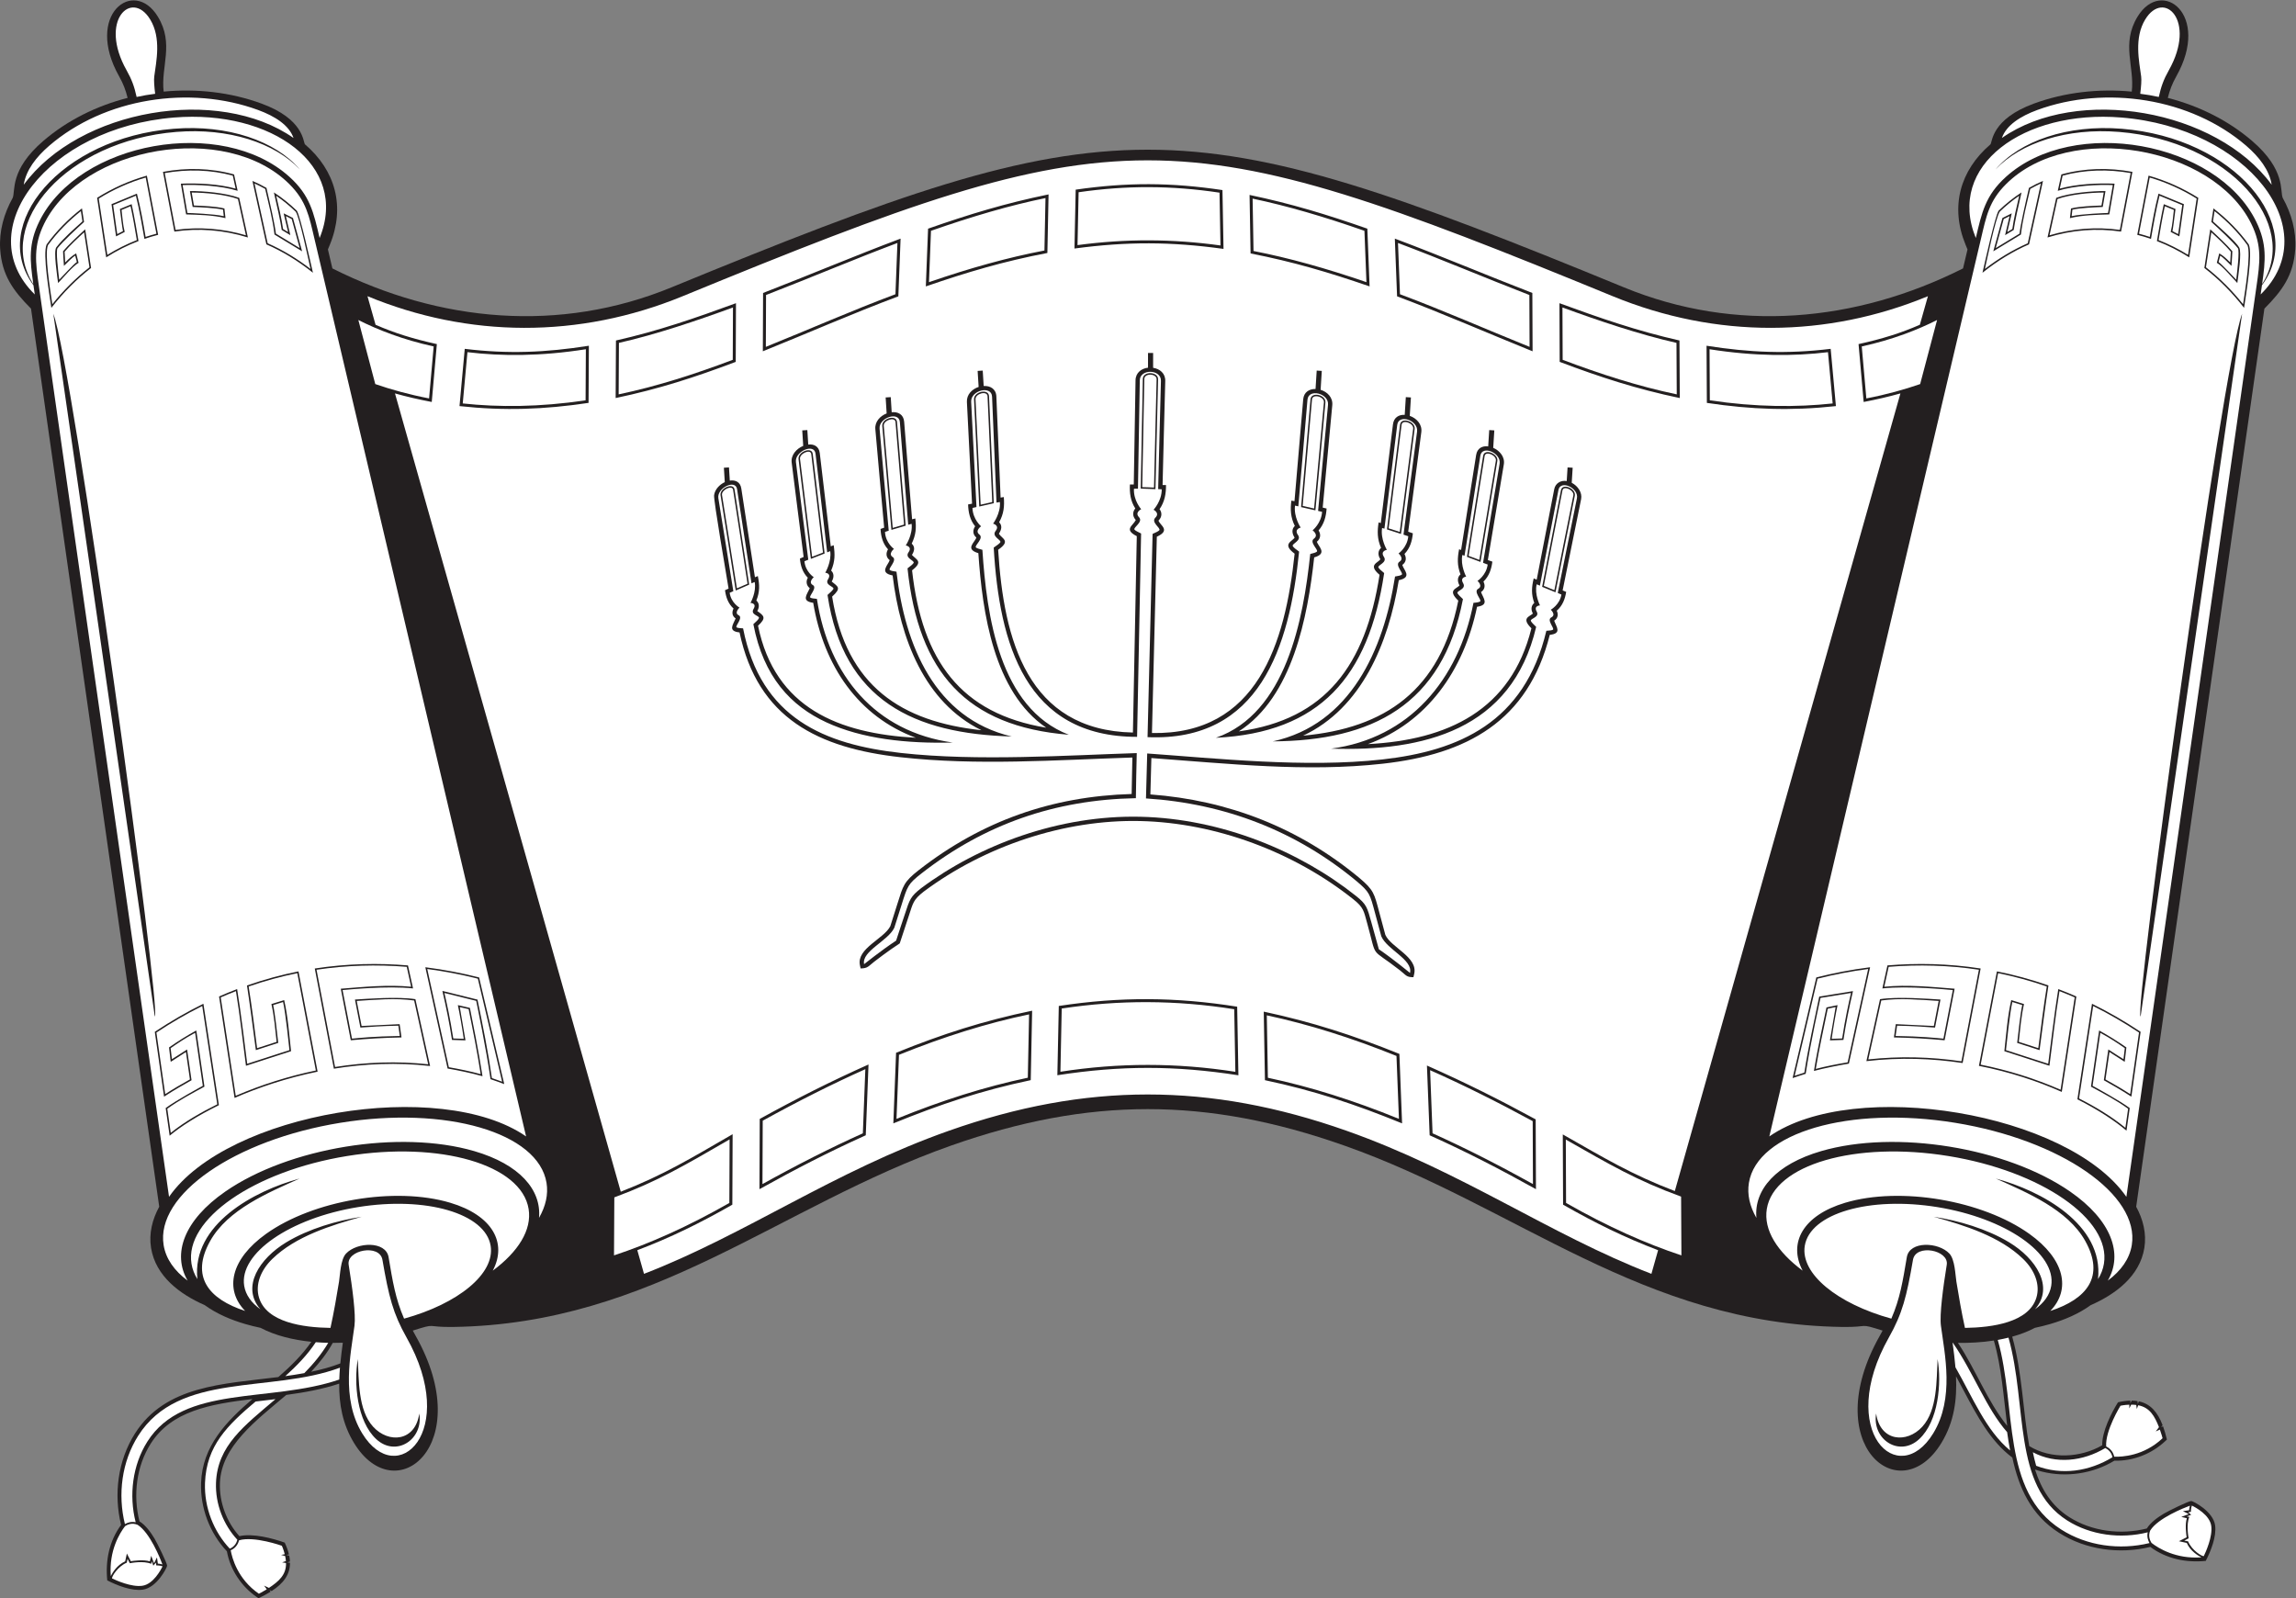
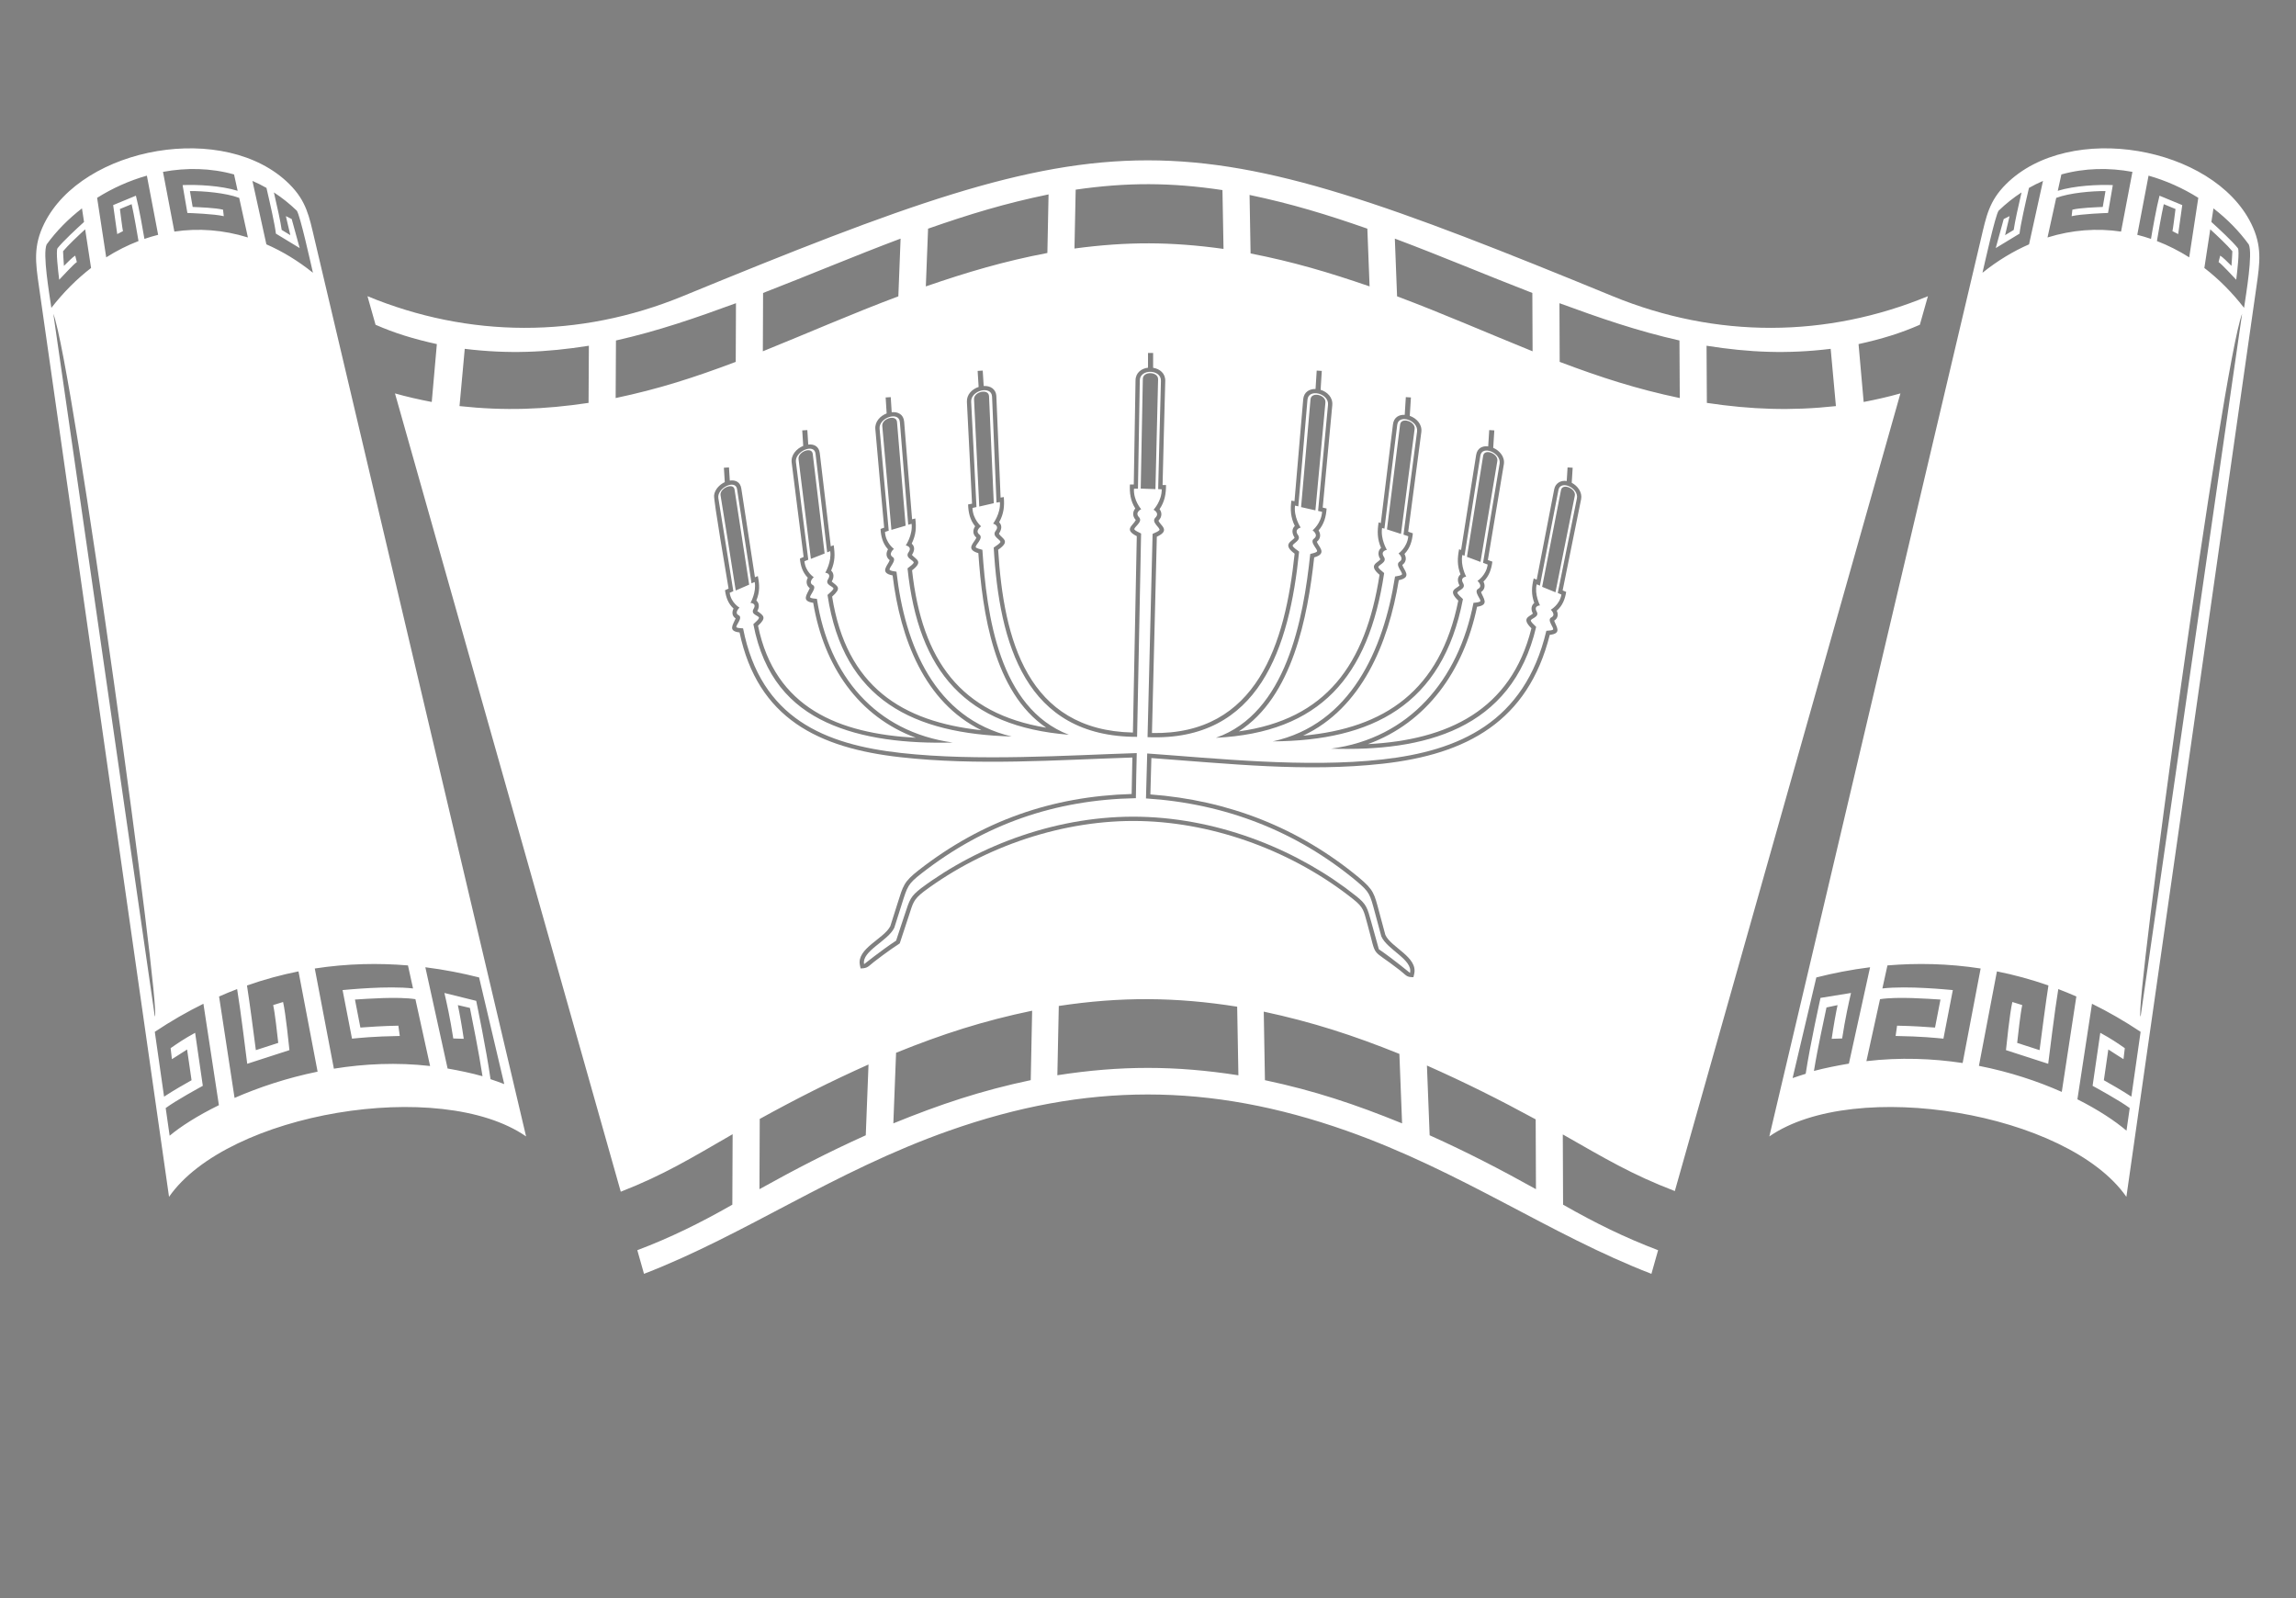
<svg xmlns="http://www.w3.org/2000/svg" viewBox="0 0 738.333 513.96" height="513.96" width="738.333" xml:space="preserve" id="svg2" version="1.1">
  <rect x="0" y="0" width="738.333" height="513.96" fill="#808080" stroke="none" />
  <defs id="defs6" />
  <g transform="matrix(1.333,0,0,-1.333,0,513.96)" id="g10">
    <g transform="scale(0.1)" id="g12">
-       <path id="path14" style="fill:#231f20;fill-opacity:1;fill-rule:evenodd;stroke:none" d="m 4735.61,3208.1 c -259.25,-130.28 -548.78,-156.29 -817.95,-45.7 -1077.77,442.84 -1220.07,442.83 -2297.84,0 -269.16,-110.59 -558.69,-84.58 -817.945,45.7 l -10.805,45.8 4.723,11.51 c 37.531,91.5 13.695,178.81 -60.152,242.12 -4.645,6.18 -2.614,60.83 -104.735,98.27 -74.906,27.47 -156.746,36.45 -236.082,28.9 -7.301,60.19 26.078,115.16 -14.058,180.86 -58.203,95.28 -177.364,4.82 -93.325,-144.2 9.856,-17.47 15.782,-33.18 20.411,-51.85 -74.532,-19.13 -145.426,-53.83 -203.86,-104.2 C 22.797,3445.33 37.598,3394.42 30.598,3378.23 9.531,3340.44 -2.441,3297.99 0.422,3254.5 4.57,3191.5 32.105,3153.98 74.82,3111.13 L 384.137,944.551 c -16.699,-30.469 -25.348,-64.785 -19.703,-99.531 11.078,-68.204 69.777,-111.817 129.328,-137.832 29.086,-21.172 63.699,-35.704 98.078,-45.704 12.09,-3.535 24.336,-6.543 36.66,-9.121 36.066,-19.082 79.449,-29.277 122.57,-33.672 C 729.41,587.09 701.234,559.648 671.484,533.613 537.559,516.738 399.16,513.535 325.422,397.188 284.391,332.441 273.883,250.918 292.09,176.934 263.363,137.93 254.02,90.606 258.762,43.086 c 23.496,-12.129 58.894,-26.133 85.73,-22.402 33.977,4.746 58.477,53.223 58.637,57.734 0.223,6.074 -24.219,55.293 -30.348,65.527 -8.742,14.59 -21.187,32.207 -36.277,41.543 -15.934,62.403 -7.633,132.715 27.059,187.442 50.042,78.965 142.976,95.332 245.48,107.695 C 546.227,426.68 488.34,367.754 485.082,278.594 482.867,218.164 505.883,157.188 547.379,113.203 555.289,69.062 582.32,28.457 619.117,3.105 L 623.633,0 c 10.707,5.117 20.512,10.352 29.273,15.859 l -2.949,4.043 5.34,-2.519 c 27.883,18.086 44.445,39.121 44.297,68.164 l -6.406,0.996 6.32,2.266 c -0.211,4.434 -0.801,9.043 -1.778,13.847 l -6.964,1.895 6.277,1.211 c -2.063,8.789 -5.402,18.222 -10.133,28.418 -29.043,10.41 -76.945,23.047 -109.433,15.625 -31.145,34.687 -48.625,81.738 -46.918,128.359 3.25,88.789 87.711,150.879 160.117,212.363 43.152,5.821 86.453,13.555 127.605,27.207 -0.383,-49.296 7.848,-97.421 35.875,-143.3 100.41,-164.375 296.454,-3.575 148.774,258.281 -2.42,4.297 -4.785,8.633 -7.078,13.008 60.148,19.004 28.708,7.754 97.328,8.75 482.52,7.011 784.59,290.644 1201.54,437.677 332.13,117.11 615.92,117.11 948.05,0 416.94,-147.033 719.01,-430.666 1201.54,-437.677 68.6,-0.996 37.17,10.254 97.32,-8.75 -2.29,-4.375 -4.66,-8.711 -7.08,-13.008 -147.68,-261.856 48.36,-422.656 148.78,-258.281 31.38,51.386 37.94,105.546 35.38,161.054 6.28,-11.465 12.57,-23.3 19.02,-35.429 31.83,-59.981 64.27,-121.543 116.84,-160.606 15.82,-73.32 44.98,-138.398 112.69,-181.601 64.62,-41.231 146.12,-51.993 220.16,-34.004 38.9,-28.848 86.19,-38.34 133.74,-33.75 12.21,23.457 26.32,58.828 22.66,85.664 -4.63,34.004 -53.05,58.652 -57.54,58.828 -6.08,0.234 -55.37,-24.063 -65.62,-30.156 -14.62,-8.692 -32.29,-21.094 -41.66,-36.153 -62.45,-15.742 -132.74,-7.226 -187.37,27.637 -42.85,27.344 -67.14,67.344 -82.33,114.609 5.43,-1.875 11.03,-3.535 16.83,-5 58.64,-14.765 123.08,-4.98 174.75,26.426 44.81,-1.465 90.18,16.485 122.64,47.188 l 3.99,3.769 c -2.78,11.543 -5.86,22.227 -9.41,31.934 l -4.56,-2.031 3.57,4.707 c -11.88,31.035 -28.98,51.621 -57.42,57.519 l -2.31,-6.055 -0.92,6.661 c -4.36,0.722 -8.99,1.093 -13.89,1.152 l -3.32,-6.426 0.12,6.406 c -9.02,-0.195 -18.94,-1.484 -29.89,-3.984 -16.24,-26.25 -38.6,-70.449 -38.12,-103.77 -52.7,-30.293 -123.16,-34.179 -175.94,-1.933 -15.17,81.855 -16.65,176.758 -41.11,264.004 19.3,5.351 37.79,12.324 54.67,21.269 12.32,2.578 24.57,5.586 36.66,9.121 34.38,10 68.99,24.532 98.08,45.704 59.55,26.015 118.24,69.628 129.33,137.832 5.64,34.746 -3,69.062 -19.7,99.531 l 309.32,2166.579 c 42.7,42.85 70.24,80.37 74.39,143.37 2.86,43.49 -9.11,85.94 -30.17,123.73 -7.01,16.19 7.8,67.1 -73.41,137.08 -58.42,50.37 -129.32,85.07 -203.85,104.2 4.63,18.67 10.56,34.38 20.41,51.85 84.04,149.02 -35.12,239.48 -93.33,144.2 -40.14,-65.7 -6.76,-120.67 -14.05,-180.86 -79.34,7.55 -161.18,-1.43 -236.09,-28.9 -102.12,-37.44 -100.09,-92.09 -104.73,-98.27 -73.84,-63.31 -97.69,-150.62 -60.15,-242.12 l 4.73,-11.51 -10.81,-45.8 z M 4723.32,616.094 c 27.83,-0.43 57.51,1.113 86.67,5.605 18.77,-65.097 23.55,-136.953 32.19,-205.918 -48.88,60.977 -75.54,135.489 -118.86,200.313 z M 802.789,616.035 c 8.234,-0.039 16.344,0.098 24.258,0.41 -2.277,-16.718 -4.418,-33.379 -6.016,-49.941 -21.695,-8.34 -45.047,-14.746 -70.523,-20.137 21.254,22.578 38.648,45.098 52.281,69.668 v 0" />
-       <path id="path16" style="fill:#ffffff;fill-opacity:1;fill-rule:nonzero;stroke:none" d="m 4711.01,616.426 c 50,-72.071 80.36,-158.164 131,-215.664 2.06,-14.961 4.41,-29.746 7.18,-44.258 -58.21,47.988 -90.19,127.969 -131.9,200.723 -1.65,19.628 -4.15,39.375 -6.86,59.218 l 0.58,-0.019 z M 818.473,527.598 C 650.66,470.332 443.238,516.348 355.563,378.008 319.645,321.348 310.684,248.477 327.289,183.281 c -11.051,2.5 -20.391,-1.191 -25.934,-4.375 -17.75,71.856 -7.476,150.801 32.067,213.203 98.375,155.215 319.543,101.856 486.695,164.141 -0.785,-9.59 -1.363,-19.141 -1.644,-28.652 z m -26.66,88.593 c -15.875,-26.992 -35.829,-50.937 -57.668,-73.086 -15.129,-2.812 -30.473,-5.175 -45.915,-7.285 27.622,24.864 53.52,51.426 73.606,81.895 10.074,-0.801 20.098,-1.309 29.977,-1.524 z M 664.566,480.293 C 589.605,416.523 524.371,368.086 521.09,278.516 c -1.879,-51.348 18.203,-101.582 51.492,-137.403 -1.68,-6.504 -6.172,-16.484 -18.184,-21.543 -38.793,41.055 -62.019,99.219 -59.847,158.692 3.293,89.941 54.41,139.14 121.953,196.308 15.879,1.836 31.934,3.692 48.062,5.723 z M 576.762,139.844 c 36.621,10.625 103.222,-13.262 103.222,-13.262 0,0 3.993,-8.574 6.942,-20.391 l -8.766,-1.699 9.766,-2.676 c 0.804,-3.828 1.453,-7.89 1.808,-12.05 L 680.574,86.484 690,85 C 690.742,56.621 672.641,40.781 648.801,24.961 l -11.727,5.508 6.481,-8.887 C 632.844,14.902 624.492,10.918 624.492,10.918 573.184,46.25 559.813,97.305 556.566,115.703 c 13.207,5.703 18.27,16.797 20.196,24.141 z M 332.02,177.09 c 29.855,-18.945 54.597,-81.367 59.878,-95.469 -4.386,1.367 -8.707,1.797 -11.082,1.934 l -2.117,14.922 -7.097,-14.062 -6.844,17.988 -3.215,-13.418 c -14.758,4.766 -39.48,1.387 -45.973,0.371 l -9.507,18.575 -4.09,-18.946 c -19.739,-8.73 -30.762,-27.539 -34.676,-35.43 -4.738,61.679 21.933,104.179 34.48,120.488 5.172,3.379 16.664,8.945 30.243,3.047 z M 392.141,77.031 C 388.168,68.75 369.934,33.809 343.184,30.078 317.156,26.445 280.273,43.047 270.27,47.852 c -1.028,4.004 13.457,28.75 35.535,37.988 l 1.883,9.219 5.453,-10.566 c 3.031,0.547 32.984,6.426 51.586,-1.484 l 1.367,6.328 3.793,-10.781 6.164,7.285 1.004,-6.601 c 0.75,0 8.488,0.156 15.086,-2.207 z M 4845.32,628.73 c 46.01,-163.574 9.27,-356.601 141.22,-440.8 56.55,-36.075 129.38,-45.274 194.63,-28.867 -2.53,-11.036 1.13,-20.391 4.29,-25.938 -71.9,-17.539 -150.82,-7.012 -213.1,32.715 -145.88,93.086 -106.46,294.492 -152.95,457.402 8.73,1.543 17.39,3.36 25.91,5.488 z m 342.06,-464.96 c 19.03,29.804 81.55,54.355 95.65,59.589 -1.38,-4.375 -1.82,-8.691 -1.97,-11.074 l -14.93,-2.07 14.04,-7.149 -18,-6.777 13.41,-3.262 c -4.82,-14.746 -1.51,-39.472 -0.5,-45.976 l -18.62,-9.453 18.94,-4.141 c 8.67,-19.766 27.44,-30.84 35.32,-34.785 -61.7,-4.551 -104.11,22.246 -120.39,34.844 -3.37,5.195 -8.89,16.699 -2.95,30.254 z m 100.25,59.824 c 8.27,-4.004 43.15,-22.344 46.8,-49.102 3.55,-26.035 -13.16,-62.871 -18.01,-72.871 -4,-0.996 -28.69,13.555 -37.88,35.664 l -9.2,1.895 10.58,5.429 c -0.53,3.028 -6.33,33.008 1.65,51.582 l -6.34,1.387 10.81,3.77 -7.27,6.172 6.59,0.996 c 0,0.742 -0.13,8.476 2.27,15.078 z m -383.54,128.633 c 55.72,-29.571 121.14,-21.836 174.76,10.195 5.99,-2.988 14.83,-9.473 17.26,-22.285 -56.19,-34.199 -122.52,-44.121 -184.03,-20.547 -3.03,10.566 -5.66,21.465 -7.99,32.637 z m 176.87,14.023 c -2.75,38.027 34.49,98.184 34.49,98.184 0,0 9.23,2.109 21.41,2.519 l -0.17,-8.926 4.65,9.004 c 3.91,-0.019 8.02,-0.215 12.16,-0.742 l 1.3,-9.648 3.41,8.906 c 27.92,-5.195 39.64,-26.192 50.13,-52.813 l -7.83,-10.312 10.03,4.473 c 4.3,-11.856 6.47,-20.86 6.47,-20.86 -45.26,-42.812 -97.99,-45.234 -116.67,-44.57 -2.81,14.101 -12.59,21.367 -19.38,24.785 v 0" />
-       <path id="path18" style="fill:#ffffff;fill-opacity:1;fill-rule:evenodd;stroke:none" d="m 4674.13,943.555 c -164.14,26.679 -307.57,-15.098 -320.27,-93.301 -10.96,-67.383 78.75,-139.863 208.81,-175.684 20.9,48.125 27.62,90.098 37.37,148.282 6.65,39.589 76.24,36.757 102.65,8.691 13.48,-14.336 14.28,-51.406 16.94,-67.949 5.1,-31.739 12.58,-75.02 20.64,-111.406 66.51,0.957 154.12,13.339 172.33,72.929 9.49,31.035 -3.65,65.918 -32.05,93.477 -56.47,54.844 -142.14,81.152 -215.65,101.719 58.78,-8.985 127.89,-28.907 182.14,-61.758 64.32,-38.926 109.52,-107.325 62.2,-161.446 21.72,15.489 35.57,34.571 39.14,56.504 12.71,78.203 -110.1,163.242 -274.25,189.942 z m -3810.778,0 c 164.138,26.679 307.558,-15.098 320.278,-93.301 10.96,-67.383 -78.75,-139.863 -208.817,-175.684 -20.911,48.125 -27.618,90.098 -37.375,148.282 -6.645,39.589 -76.239,36.757 -102.637,8.691 -13.488,-14.336 -14.289,-51.406 -16.949,-67.949 -5.114,-31.739 -12.575,-75.02 -20.641,-111.406 -66.504,0.957 -154.113,13.339 -172.328,72.929 -9.492,31.035 3.648,65.918 32.051,93.496 56.464,54.825 142.136,81.133 215.648,101.7 C 813.801,911.328 744.691,891.406 690.438,858.555 626.125,819.629 580.922,751.23 628.246,697.109 c -21.719,15.508 -35.578,34.571 -39.144,56.504 -12.707,78.203 110.097,163.242 274.25,189.942 z m -0.168,-366.524 c -9.871,-58.261 -2.254,-149.824 44.414,-193.144 47.754,-44.336 114.372,-0.899 103.892,61.777 -9.67,-67.969 -74.131,-72.812 -111.427,-31.777 -36.879,40.566 -33.993,112.5 -36.879,163.144 z M 329.609,3621.76 c -5.543,25.15 -11.855,42.42 -24.211,64.32 -67.824,120.28 12.125,195.96 56.832,122.77 27.473,-44.96 14.622,-101.62 9.872,-137.82 -1.122,-8.53 0.05,-24.19 2.179,-41.62 -15,-1.86 -29.922,-4.41 -44.672,-7.65 z M 922.582,816.504 c 15.316,-88.887 25.559,-129.57 58.238,-187.52 127.75,-226.543 -22.84,-369.062 -107.035,-231.23 -51.754,84.707 -27.547,191.426 -18.605,259.609 3.558,27.012 -5.153,92.129 -14.055,147.168 -5.738,35.528 74.703,51.153 81.457,11.973 z M 57.258,3410.03 c 5.414,35.06 30.023,66.95 61.402,93.99 133.738,115.28 339.34,146.67 503.945,86.32 40.903,-15 74.801,-36.74 85.516,-67.57 C 526.07,3650.15 191.309,3592.24 57.258,3410.03 Z M 820.836,1146.99 c 255.034,41.47 477.864,-23.44 497.614,-144.92 4.55,-27.988 -2.1,-56.543 -18.12,-84.433 6.2,67.793 -47.18,129.293 -156.38,161.093 -179.376,52.25 -446.817,8.77 -600.399,-97.597 C 443.688,911.973 414.938,830.859 452.613,766.289 420.582,789.961 400.129,818.828 394.75,851.914 375,973.398 565.805,1105.55 820.836,1146.99 Z m -400.82,2425.18 c 235.445,19.15 422.754,-115.81 351.023,-290.65 -14.57,61.78 -23.066,102.57 -72.644,147.41 -163.25,147.65 -508.192,85.46 -603.313,-106.89 -26.996,-54.59 -22.895,-94.69 -14.746,-151.75 -93.184,145.9 79.867,345.57 345.031,367.13 126.289,10.27 237.84,-26.56 298.016,-90.57 C 665.078,3515.52 549.766,3555.66 418.57,3545 147.066,3522.93 -27.805,3314.14 80.731,3167.51 l 3.164,-22.18 C -74.949,3301.05 115.234,3547.4 420.016,3572.17 Z M 837.113,1066.8 c 224.547,36.5 420.737,-20.65 438.117,-127.62 8.24,-50.664 -25.16,-103.457 -86.47,-148.867 35.38,66.835 -0.69,133.398 -102.63,163.808 -133.126,39.707 -330.9,5.84 -444.189,-75.019 C 556.277,817.949 541.184,744.707 591.352,693.105 503.324,721.758 458.887,775.82 507.063,861.934 549.551,937.891 647.074,978.516 722.82,1012.48 613.699,983.262 462.004,901.758 476.195,769.902 c -7.25,11.563 -12.093,23.946 -14.23,37.09 -17.391,106.953 150.601,223.298 375.148,259.808 z M 4674.3,577.031 c 9.87,-58.261 2.25,-149.843 -44.42,-193.144 -47.75,-44.336 -114.37,-0.899 -103.9,61.777 9.68,-67.969 74.15,-72.812 111.44,-31.777 36.88,40.566 34,112.5 36.88,163.144 z m 533.57,3044.729 c 5.54,25.15 11.86,42.42 24.21,64.32 67.82,120.28 -12.12,195.96 -56.83,122.77 -27.46,-44.96 -14.62,-101.63 -9.87,-137.82 1.12,-8.53 -0.05,-24.19 -2.19,-41.62 15,-1.86 29.93,-4.41 44.68,-7.65 z M 4614.89,816.504 c -15.31,-88.887 -25.54,-129.57 -58.23,-187.52 -127.74,-226.543 22.84,-369.062 107.03,-231.23 51.76,84.707 27.55,191.426 18.61,259.609 -3.56,27.012 5.15,92.129 14.06,147.168 5.73,35.528 -74.71,51.153 -81.47,11.973 z m 865.34,2593.526 c -5.43,35.06 -30.02,66.95 -61.41,93.99 -133.73,115.28 -339.34,146.67 -503.94,86.32 -40.92,-15 -74.81,-36.74 -85.51,-67.56 182.04,127.37 516.8,69.46 650.86,-112.75 z M 4716.64,1146.99 c -255.03,41.47 -477.86,-23.44 -497.6,-144.92 -4.56,-27.988 2.09,-56.543 18.11,-84.433 -6.2,67.793 47.18,129.293 156.39,161.093 179.36,52.25 446.8,8.77 600.4,-97.597 99.85,-69.16 128.61,-150.274 90.92,-214.844 32.03,23.672 52.5,52.539 57.87,85.625 19.75,121.484 -171.05,253.636 -426.09,295.076 z m 400.83,2425.18 c -235.45,19.15 -422.75,-115.81 -351.03,-290.65 14.58,61.78 23.06,102.57 72.64,147.42 163.26,147.64 508.19,85.45 603.31,-106.91 27,-54.58 22.9,-94.68 14.75,-151.74 93.18,145.9 -79.87,345.57 -345.03,367.13 -126.29,10.27 -237.84,-26.56 -298.01,-90.57 58.3,68.67 173.61,108.81 304.82,98.15 271.49,-22.07 446.37,-230.86 337.83,-377.49 l -3.16,-22.18 c 158.84,155.72 -31.36,402.06 -336.12,426.84 z M 4700.37,1066.8 c -224.54,36.5 -420.73,-20.65 -438.12,-127.601 -8.25,-50.683 25.16,-103.476 86.47,-148.886 -35.38,66.835 0.69,133.398 102.64,163.808 133.11,39.707 330.9,5.84 444.18,-75.019 85.66,-61.133 100.76,-134.395 50.59,-185.997 88.02,28.653 132.46,82.715 84.29,168.848 -42.49,75.938 -140.01,116.563 -215.76,150.507 109.12,-29.198 260.82,-110.702 246.62,-242.558 7.26,11.563 12.1,23.946 14.24,37.09 17.39,106.953 -150.61,223.298 -375.15,259.808 v 0" />
      <path id="path20" style="fill:#ffffff;fill-opacity:1;fill-rule:evenodd;stroke:none" d="m 1553.59,782.637 c 244.64,94.433 457.41,247.093 736.1,345.373 330.19,116.42 627.92,116.42 958.1,0 278.69,-98.28 491.47,-250.94 736.1,-345.373 l 16.13,57.011 c -79.95,30.313 -151.06,65.215 -229.23,109.825 l -0.68,169.477 c 100.9,-57.39 165.81,-96.65 270.26,-136.626 l 544.25,1924.266 c -28.66,-8.07 -57.75,-14.72 -88.71,-20.65 l -12.32,139.62 c 56.31,12.36 102.26,26.61 147.87,46.65 l 19.49,68.91 c -243.49,-100.61 -509.75,-103 -760.64,0.09 -1063.2,436.87 -1179.94,436.87 -2243.14,0 -250.89,-103.09 -517.15,-100.7 -760.643,-0.09 l 19.493,-68.91 c 45.613,-20.04 91.546,-34.28 147.87,-46.65 l -12.31,-139.61 c -31.69,6.07 -60.455,12.65 -88.713,20.63 L 1497.55,980.742 c 104.34,40.798 169.03,80.568 269.83,138.728 l -0.69,-169.997 C 1688.5,904.844 1617.42,869.961 1537.46,839.648 l 16.13,-57.011 z M 128.637,3098.71 373.43,1403.67 c 17.769,0 -197.164,1571.37 -244.793,1695.04 z m 5280.213,0 -244.8,-1695.04 c -17.77,0 197.16,1571.37 244.8,1695.04 z m -992.53,-84.59 12.64,-138.14 c -108.11,-11.71 -203.91,-8.33 -311.32,7.73 l -0.75,137.88 c 103.79,-16.41 194.86,-20.2 299.43,-7.47 z m -364.78,20.13 0.75,-138.86 c -104.52,21.96 -190.06,49.69 -289.69,87.27 l -0.58,141.57 c 97.68,-35.78 187.53,-67 289.52,-89.98 z m -354.91,114.69 0.58,-140.74 c -109.05,44.01 -216.91,91.42 -326.9,132.6 l -5.4,139.23 c 112.05,-42.01 220.45,-88.08 331.72,-131.09 z m -398.04,155.09 5.41,-139.27 c -98.47,33.9 -184.51,59.42 -287.1,79.46 l -2.45,141.17 c 101.45,-21.28 186.53,-47.23 284.14,-81.36 z m -349.53,93.08 2.56,-141.88 c -126.91,17.56 -232.6,17.87 -359.59,0.88 l 2.95,142.03 c 123.85,17.96 230.32,17.56 354.08,-1.03 z m -419.52,-10.4 -2.84,-141.3 c -104.94,-20.1 -192.56,-46 -293.22,-80.65 l 5.41,139.27 c 99.84,34.93 186.79,61.34 290.65,82.68 z m -356.96,-106.67 -5.41,-139.24 c -109.94,-41.13 -217.89,-88.61 -326.89,-132.6 l 0.57,140.74 c 111.28,43.01 219.67,89.06 331.73,131.1 z m -397.12,-155.81 -0.57,-141.57 c -99.7,-37.6 -185.12,-65.28 -289.69,-87.25 l 0.75,138.84 c 102,22.98 191.82,54.19 289.51,89.98 z m -354.86,-102.64 -0.75,-137.87 c -107.54,-16.03 -203.09,-19.46 -311.33,-7.73 l 12.64,138.13 c 104.56,-12.73 195.65,-8.94 299.44,7.47 z m 2284.08,-1866.3 0.67,-168.415 c -86.57,48.165 -165.92,89.235 -256.46,130.015 l -6.53,168.25 c 92.41,-41 173.51,-81.57 262.32,-129.85 z m -328.79,157.91 6.5,-167.59 c -112.45,45.85 -211.64,79 -330.84,104.18 l -2.87,165.37 c 116.98,-25.02 216.4,-57.21 327.21,-101.96 z m -391.33,113.91 2.98,-165.51 c -152.34,23.73 -284.4,23.77 -436.75,0.14 l 3.45,167.13 c 148.6,22.48 281.85,21.83 430.32,-1.76 z m -494.62,-9.69 -3.37,-167.52 c -119.37,-25.13 -218.89,-58.38 -331.48,-104.29 l 6.61,170.31 c 111.27,45.08 210.57,77.05 328.24,101.5 z m -394.73,-129.76 -6.62,-170.77 c -90.51,-40.76 -169.9,-81.87 -256.46,-130.015 l 0.68,169.455 c 88.88,49 169.73,89.9 262.4,131.33 z m 1027.62,1358.97 c 7.19,81.87 13.94,163.77 21.04,245.64 1.53,17.77 15.02,25.31 29.77,24.99 l 2.79,44.39 12.28,-0.77 -2.85,-45.61 c 15.98,-4.86 29.97,-18.28 28.14,-37.25 -7.94,-82.27 -15.21,-164.61 -23.08,-246.89 l 9.42,-2.24 c -1.32,-19.14 -5.9,-37.39 -19.36,-52.89 5.5,-8.59 5.66,-19.22 -4.13,-27.3 2.92,-10.97 27.01,-28.31 -6.48,-37.73 -15.6,-142.95 -52.09,-336.71 -181.85,-419.72 209.84,28.82 305.73,160 339.55,377.73 -28.76,24.26 -4.01,28.44 1.97,37.44 -6.89,10.56 -5.74,21.08 1.64,27.54 -9.38,21.45 -9.25,40.11 -5.88,61.47 l 5.25,-1.64 c 9.79,79.41 19.45,158.84 29.38,238.25 2.12,16.92 14.58,23.57 28.33,22.84 l 2.67,42.73 12.29,-0.77 -2.77,-44.42 c 16.15,-5.64 30.39,-20.33 27.85,-39.28 -10.7,-80.02 -20.91,-160.12 -31.63,-240.14 l 11.21,-3.93 c -1.69,-18.26 -6.61,-35.76 -20.22,-49.86 4.94,-8.82 4.77,-19.28 -5.17,-26.39 2.84,-11.96 25.33,-29.88 -8.53,-36.86 -25.03,-152.54 -89.73,-308.89 -230.85,-375.05 196.89,17.92 330.73,108.48 374.39,325.8 -27.03,25.73 -4.05,28.39 2.91,36.61 -5.72,10.63 -5.01,20.4 2.37,26.61 -8.24,21.56 -7.45,39.78 -3.34,60.68 l 4.83,-1.71 c 12.16,76.37 24.11,152.78 36.28,229.14 2.67,16.82 15.41,22.51 29.09,20.73 l 2.48,39.38 12.29,-0.77 -2.64,-42.04 c 15.48,-6.75 28.62,-21.94 25.57,-40 -12.98,-76.88 -25.74,-153.79 -38.51,-230.71 l 10.87,-3.88 c -2.32,-17.91 -7.63,-34.75 -21.52,-48.15 4.48,-8.67 4,-18.73 -5.84,-25.25 5.24,-14.67 21.1,-31.08 -9.58,-35.45 -32.11,-154.35 -121.23,-279.79 -263.26,-331.34 192.59,9.92 345.48,81.68 394.43,279.42 -25.47,24.9 -4.29,28.03 3.53,35.55 -5.64,10.33 -3.64,20.07 3.35,25.51 -7.76,21.44 -6.31,38.86 -1.4,59.26 l 7.26,-3 c 14.09,72.81 28.12,145.64 42.32,218.43 2.81,14.34 16.05,21.88 30.09,19.48 l 2.05,32.87 12.3,-0.77 -2.27,-36.27 c 14.51,-7.61 25.9,-23.48 22.61,-39.61 -14.94,-73.33 -29.75,-146.69 -44.54,-220.06 l 8.53,-3.62 c -2.8,-17.28 -8.63,-33.09 -22.72,-45.37 3.96,-8.5 3.25,-18.11 -6.25,-24.06 5.19,-14.78 19.42,-31.03 -10.62,-34.16 -52.43,-208.67 -199.91,-288.21 -402.97,-310.88 -185.5,-20.72 -372.99,0.26 -558.12,13.63 -0.7,-29.25 -1.54,-58.5 -2.39,-87.75 187.82,-13.97 358.42,-80.37 503.83,-201.15 35.39,-29.73 36.21,-38.09 48.08,-82.25 4.97,-18.47 9.88,-36.95 14.91,-55.41 13.65,-30.47 78.92,-53.51 69.6,-94.08 l -1.84,-8.01 c -17.29,0 -16.84,4.14 -32.65,16.68 -74.09,57.85 -53.84,23.32 -78.77,112.87 -8.49,30.55 -8.53,38.44 -33.45,58.3 -142.72,113.83 -331.04,184.63 -513.79,188.87 -183.79,4.26 -375.52,-60.51 -522.5,-170.06 -25.5,-19.84 -25.9,-27.44 -35.97,-58.04 l -22.08,-67.02 -20.02,-13.53 c -13.93,-9.77 -27.61,-19.94 -41.1,-30.31 -14.37,-11.04 -15.77,-16.61 -33.36,-16.61 l -1.67,8.3 c -7.99,39.91 58.17,63.25 73.42,93.66 5.87,18.01 11.46,36.11 17.17,54.18 13.89,43.9 15,52.59 51.8,81.31 152.08,118.57 321.31,177.89 513.21,183.37 0.4,29.33 1.04,58.66 1.72,87.98 -186,-6.02 -373.62,-19.98 -559.28,0.71 -197.93,22.04 -344.46,93.33 -388.38,301.08 -28.96,3.04 -15.65,18.59 -9.42,33.77 -9.08,5.96 -9.21,15.48 -5.06,23.85 -13.22,12.04 -18.3,27.56 -20.59,44.17 l 8.64,3.92 c -4.46,27.78 -36.55,213.62 -34.94,225.31 1.95,14.1 13.14,25.66 25.78,31.51 l -2.17,34.78 12.29,0.77 1.99,-31.82 c 13.22,2.02 25.37,-3.15 27.75,-19.04 10.74,-71.41 21.94,-142.75 32.86,-214.13 l 7.02,2.89 c 4.21,-21.03 5.15,-37.31 -3.61,-59.13 6.68,-5.49 8.23,-15.17 2.28,-25.26 16.02,-11.36 22.75,-16.21 1.79,-35.46 40.86,-199.15 195.36,-259.99 380.76,-270.33 -138.15,51.07 -221.99,172.28 -247.65,325.64 -30.04,4.13 -14.48,20.44 -8.29,35.35 -8.27,5.93 -9.64,16.63 -4.71,25.08 -12.72,13.11 -17.46,28.51 -19.06,46.2 l 8.94,4.02 c -9.57,75.92 -19.47,151.79 -28.82,227.73 -2.26,18.39 11.86,33.61 27.82,40.17 l -2.34,37.39 12.29,0.77 2.19,-34.94 c 13.61,1.58 25.89,-4.17 27.81,-20.69 8.67,-74.96 17.63,-149.9 26.55,-224.83 l 7.01,2.67 c 3.24,-21.84 3.45,-39.07 -6.14,-61.22 6.65,-5.95 7.69,-16.19 1.35,-26.36 14.91,-12.37 24.41,-15.22 1.02,-36.4 34.53,-216.89 168.09,-301.75 360.11,-322.31 -137.85,67.75 -195.59,221.04 -214.18,373.41 -33.43,6.36 -10.77,24.96 -7.04,36.87 -9.59,7.15 -9.19,17.5 -4.07,26.13 -12.91,14.02 -17.03,31.3 -18.02,49.12 l 8.75,3.1 c -7.12,79.26 -14.58,158.5 -21.32,237.79 -1.54,18.06 11.85,31.89 27.29,37.79 l -2.41,38.56 12.28,0.77 2.29,-36.4 c 14.91,1.49 28.66,-5.08 30.07,-22.94 6.16,-78.47 12.74,-156.91 19.15,-235.36 l 7.76,1.97 c 2.72,-22.75 1.58,-39.36 -8.69,-60.71 8.93,-8.02 6.33,-18.17 0.57,-27.19 10.25,-11.55 28.23,-15.65 0.29,-37.17 24.17,-218.07 117.47,-345.53 323.61,-379.67 -126.76,86.42 -153.89,277.75 -163.71,421.07 -33.25,9.95 -8.64,25.61 -4.84,37.62 -9.5,8.07 -8.69,18.73 -2.9,27.19 -12.76,15.66 -16.4,33.86 -16.98,52.73 l 9.51,1.82 c -4.07,81.8 -8.41,163.59 -12.39,245.39 -0.88,18.22 12.74,31.15 28.28,36.22 l -2.42,38.7 12.3,0.77 2.32,-37.15 c 15.55,0.82 29.81,-6.75 30.57,-25.25 3.32,-81.32 6.8,-162.64 10.22,-243.96 l 7.71,1.27 c 1.82,-21.58 0.2,-40.33 -11.24,-60.74 7.67,-7.89 6.29,-17.07 -0.59,-27.8 7.88,-12.35 29.43,-16.96 -1.77,-38.62 13.42,-216.56 70.22,-435.58 325.11,-440.92 l 9.33,473.73 c -31.92,16.12 -9.49,24.86 -2.4,38.93 -8.56,9.26 -7.77,20.06 -1.23,27.94 -11.7,18.18 -14,37.66 -12.94,57.83 h 9.3 c 1.41,83.81 2.72,167.62 4.25,251.43 0.33,18.47 14.47,28.46 30.11,30.29 v 35.53 h 12.32 v -35.77 c 15.77,-2.44 29.79,-13.17 29.25,-31.88 -2.43,-83.64 -4.26,-167.3 -6.45,-250.94 h 8.27 c 0.15,-20.56 -3.04,-40.1 -15.58,-58.19 6.19,-7.99 6.37,-18.74 -2.55,-27.68 3.77,-11.65 30.39,-23.02 -4.02,-38.86 l -11.75,-473.52 c 253.94,-4.91 321.52,216.22 344.17,432.68 -31.66,23.34 -5.25,29.64 -0.07,38.73 -6.9,10.73 -6.98,20.97 0.53,28.18 -10.26,20.84 -11.07,39.73 -8.29,61.06 l 7.55,-1.34 z M 5129.96,1127.99 c -27.85,23.71 -68.25,50.43 -118.41,75.68 l 35.2,230.49 c 38.91,-19.1 78.06,-41.54 117.29,-67.71 l -22.35,-156.39 c -22.14,14.73 -52.37,31.85 -66.32,39.63 l 10.77,74.16 c 14.58,-9.63 36.55,-23.28 36.61,-23.34 l 3.12,26.56 c -18.2,12.6 -32.61,22.58 -59.11,37.03 l -18.57,-127.91 c 6.24,-3.4 63.95,-34.71 89.58,-53.63 l -7.81,-54.57 z m -156.11,93.53 c -57.57,25.55 -125.24,48.25 -199.87,62.86 l 43.42,227.89 c 40.74,-8.11 82.24,-19.28 124.27,-34.01 -5.61,-34.71 -16.92,-121.13 -21.42,-155.97 l -54.01,17.48 c 2.44,22.18 8.04,72.81 12.24,91.25 l -23.9,7.38 c -6.53,-28.69 -14.07,-104.57 -15.35,-116.1 l 101.86,-32.96 c 2.33,17.95 15.77,128.57 24.35,180.23 14.46,-5.51 28.99,-11.46 43.56,-17.85 l -35.15,-230.2 z m -239.18,69.69 c -72.59,11 -150.86,13.99 -232.16,4.55 l 32.87,149.47 c 42.51,6.57 115.86,0.9 145.8,-0.93 l -13.09,-67.56 c -18.32,1.39 -53.3,3.9 -91.57,4.57 l -3.51,-24.85 c 64.74,-1.13 95.29,-4.6 115.31,-6.46 l 22.7,117.17 c -11.35,0.88 -108.73,10.92 -169.96,3.92 l 12.22,55.55 c 70.27,5.88 145.88,4.77 224.83,-7.42 l -43.44,-228.01 z m -274.4,-1.46 c -25.76,-4.34 -58.13,-10.61 -84.31,-17.64 9.16,56.66 25.17,128.16 30.27,153.14 l 26.73,5.65 c -4.14,-18.93 -10.12,-52.66 -14.23,-81.27 l 25.27,0.8 c 7.29,47.73 15.92,86.48 21.39,109.78 l -73.62,-11.91 c -1.47,-7.09 -24.71,-111.01 -35.75,-183.1 -10.49,-3.21 -21.02,-6.65 -31.56,-10.34 l 57.25,242.8 c 40.2,10.19 83.63,18.8 129.68,24.59 l -51.12,-232.5 z m 953.32,1823.22 c 4.91,34.29 21.41,130.19 11.39,152.96 -23.41,32.32 -52.37,61.73 -85.23,87.04 l -5.02,-32.77 c 17.13,-15.49 50.83,-46.63 64.07,-63.44 4.02,-7.5 -1.36,-52.92 -4.12,-75.94 -6.74,6.97 -36.09,39.02 -42.59,42.64 l 3.96,15.54 c 5.27,-2.93 17.84,-15.25 27.17,-24.77 1.16,14.4 1.85,29.35 2.1,35.36 -11.85,14.29 -36.46,37.46 -53.29,52.87 l -14.24,-93.24 c 34.55,-26.68 66.76,-58.87 95.8,-96.25 z m -110.4,265.47 c -37.02,23.24 -77.66,41.52 -120.01,53.5 l -27.21,-142.76 c 11.13,-2.8 22.17,-6.08 33.08,-9.82 3.51,20.94 12.83,74.44 20.58,104.23 l 54.85,-22.71 -9.83,-69.93 -13.82,7.1 c 1.39,5.25 5.55,39.07 7.37,53.39 l -28.28,11.7 c -6.03,-26.54 -14.03,-73.79 -16.56,-88.98 26.77,-10.29 52.83,-23.43 77.91,-39.32 l 21.92,143.6 z m -158.9,62.61 c -56.58,10.5 -115.14,9.45 -171.43,-6.2 l -8.68,-39.47 c 40.7,12.64 97.8,15.23 132.79,13.78 l -11.55,-67.23 c -5.95,-0.19 -65.26,-2.25 -87.78,-7.78 l 1.79,15.67 c 18.77,4.62 57.14,5.86 73.28,6.6 l 6.59,38.34 c -32.07,0.22 -85.98,-4.2 -118.87,-16.45 l -21,-95.5 c 59.25,18.42 119.23,22.79 177.42,14.19 l 27.44,144.05 z m -215.78,-21.83 c -11.44,-4.93 -22.73,-10.54 -33.84,-16.84 -8.95,-38.49 -20.19,-88.01 -22.78,-110.35 l -57.37,-34.84 19.23,70.03 14.12,7.1 c -4.26,-17.38 -8.12,-34.11 -10.82,-45.98 l 20.84,12.66 c 2.8,20.11 11.11,57.17 18.85,90.48 -19.13,-12.43 -37.63,-27.07 -55.28,-44.07 -8.21,-11.75 -33.4,-126.23 -38.95,-149.75 36.41,29.15 74.09,51.89 112.35,68.55 l 33.65,153.01 z m -3712.07,-2178.85 -60.66,257.29 c -40.2,10.19 -83.64,18.8 -129.69,24.59 l 53.71,-244.3 c 25.73,-4.43 58.44,-11.17 84.22,-18.57 -8.84,57.77 -24.95,137.94 -30.43,164.78 l -29.07,6.74 c 4.14,-18.93 10.12,-52.66 14.23,-81.27 l -25.27,0.8 c -7.29,47.73 -15.92,86.48 -21.39,109.78 l 76.72,-19 c 1.56,-7.52 24.42,-117.48 34.57,-189 11.03,-3.66 22.05,-7.58 33.06,-11.84 z m -232.237,286.27 c -70.277,5.88 -145.879,4.77 -224.828,-7.42 l 46.047,-241.68 c 73.449,11.85 152.027,15.64 232.128,6.46 l -35.44,161.23 c -42.52,6.57 -115.864,0.9 -145.809,-0.93 l 13.097,-67.56 c 18.317,1.39 53.297,3.9 91.575,4.57 l 3.5,-24.85 c -64.746,-1.13 -95.297,-4.6 -115.309,-6.46 l -22.715,117.17 c 11.367,0.88 108.746,10.92 169.969,3.92 l -12.215,55.55 z m -264.125,-14.37 c -40.726,-8.11 -82.234,-19.28 -124.273,-34.01 5.617,-34.71 16.925,-121.13 21.437,-155.97 l 53.992,17.48 c -2.433,22.18 -8.035,72.81 -12.234,91.25 l 23.898,7.38 c 6.536,-28.69 14.075,-104.57 15.356,-116.1 l -101.859,-32.96 c -2.336,17.95 -15.766,128.57 -24.352,180.23 -14.469,-5.51 -28.992,-11.46 -43.559,-17.85 l 37.371,-244.71 c 57.778,25.22 125.915,48.17 200.313,63.36 l -46.09,241.9 z M 490.73,1434.16 c -38.906,-19.12 -78.062,-41.54 -117.285,-67.71 l 22.348,-156.39 c 22.129,14.73 52.367,31.85 66.32,39.63 l -10.769,74.16 c -14.59,-9.63 -36.547,-23.28 -36.621,-23.34 l -3.106,26.56 c 18.196,12.6 32.606,22.58 59.102,37.03 l 18.566,-127.91 c -6.226,-3.4 -63.941,-34.71 -89.562,-53.63 l 9.531,-66.72 c 26.293,22.05 67.191,48.34 118.832,73.67 l -37.356,244.65 z m 264.235,1763.51 c -5.547,23.52 -30.731,137.99 -38.953,149.75 -17.649,16.99 -36.137,31.63 -55.27,44.05 7.738,-33.3 16.051,-70.36 18.844,-90.47 l 20.844,-12.66 c -2.696,11.87 -6.567,28.6 -10.817,45.98 l 14.121,-7.1 19.219,-70.03 -57.363,34.84 c -2.586,22.34 -13.836,71.85 -22.777,110.34 -11.11,6.31 -22.399,11.91 -33.836,16.85 l 33.644,-153.01 c 38.258,-16.66 75.942,-39.4 112.344,-68.54 z m -190.34,237.18 c -56.297,15.64 -114.852,16.69 -171.426,6.19 L 420.641,3297 c 58.183,8.59 118.168,4.23 177.418,-14.19 l -21.004,95.49 c -32.883,12.26 -86.797,16.68 -118.871,16.46 l 6.589,-38.34 c 16.133,-0.74 54.504,-1.98 73.286,-6.6 l 1.777,-15.67 c -22.516,5.53 -81.824,7.59 -87.77,7.78 l -11.558,67.23 c 34.992,1.45 92.094,-1.14 132.797,-13.79 l -8.68,39.48 z m -210.312,-2.92 c -42.36,-11.97 -83,-30.25 -120.028,-53.5 l 21.93,-143.58 c 25.074,15.88 51.14,29.02 77.91,39.31 -2.531,15.19 -10.539,62.44 -16.566,88.98 l -28.282,-11.7 c 1.832,-14.32 5.981,-48.14 7.368,-53.39 l -13.817,-7.1 -9.836,69.93 54.86,22.71 c 7.75,-29.79 17.074,-83.29 20.57,-104.23 10.93,3.75 21.965,7.02 33.094,9.82 l -27.203,142.75 z m -156.575,-78.96 c -32.859,-25.31 -61.832,-54.73 -85.242,-87.05 -10.016,-22.77 6.488,-118.66 11.391,-152.95 29.043,37.38 61.258,69.57 95.801,96.25 l -14.235,93.24 c -16.828,-15.41 -41.445,-38.57 -53.301,-52.87 0.258,-6.01 0.953,-20.96 2.106,-35.36 9.336,9.52 21.91,21.84 27.18,24.77 l 3.957,-15.54 c -6.508,-3.62 -35.848,-35.67 -42.59,-42.64 -2.766,23.02 -8.149,68.44 -4.121,75.94 13.242,16.81 46.941,47.95 64.058,63.44 l -5.004,32.77 z M 5443.69,3165.78 5129.7,968.379 c -141.03,203.031 -655.26,288.831 -861.36,145.741 170.2,721.84 340.38,1443.67 510.57,2165.51 12.76,54.16 19.39,90.92 60.5,131.85 153.52,152.85 499.24,91.41 591.44,-95.32 26.69,-54.08 20.91,-93.87 12.84,-150.38 z m -5349.897,0 313.988,-2197.401 c 141.024,203.031 655.249,288.831 861.359,145.741 -170.19,721.84 -340.378,1443.67 -510.566,2165.51 -12.761,54.16 -19.398,90.92 -60.511,131.85 -153.516,152.85 -499.235,91.41 -591.426,-95.32 -26.7,-54.08 -20.914,-93.87 -12.844,-150.38 v 0" />
-       <path id="path22" style="fill:#ffffff;fill-opacity:1;fill-rule:evenodd;stroke:none" d="m 5127.31,1134.9 6.58,46.04 c -28.11,20.35 -59.26,36.72 -89.62,53.3 l 19.68,135.49 c 23.09,-12.6 44.16,-25.98 65.74,-40.92 l -4.05,-34.67 -36.75,23.59 -9.6,-66.11 c 20.07,-11.19 40.37,-22.89 59.64,-35.45 l 21.21,148.54 c -35.5,23.59 -72.39,45.06 -110.57,64.04 l -34.06,-223.05 c 38.51,-19.51 78.3,-43.22 111.8,-70.8 z m -454.29,1948.77 c -46.39,-23.41 -107,-47.4 -181.7,-63.79 l 11.06,-125.37 c 48.1,9.24 91.39,21.29 129.8,34.6 l 40.84,154.56 z m -263.2,-77.6 c -81.96,-9.95 -177.21,-10.09 -285.69,7.09 l 0.67,-123.24 c 111.15,-16.6 210.04,-16.89 296.35,-7.54 l -11.33,123.69 z m -365.45,22.42 c -89.27,20.09 -190.29,54.35 -275.1,85.42 l 0.5,-126.27 c 90.73,-34.24 180.97,-63.54 275.26,-83.36 l -0.66,124.21 z M 3689.45,3144 c -105.89,40.95 -213.44,86.7 -316.93,125.49 l 4.8,-123.62 c 106.11,-39.78 204.91,-83.52 312.64,-126.99 l -0.51,125.12 z m -397.87,154.85 c -97.81,34.21 -186.22,60.11 -269.77,77.65 l 2.19,-126.33 c 86.02,-16.81 175.65,-41.87 272.39,-75.18 l -4.81,123.86 z m -349.61,92.04 c -115.66,17.36 -224.51,17.71 -339.92,1 l -2.64,-127.53 c 116.43,15.58 228.26,15.29 344.87,-0.85 l -2.31,127.38 z m -419.81,-13.05 c -85.47,-17.55 -175.91,-43.89 -276.26,-78.99 L 2241.09,3175 c 99.05,34.09 190.63,59.57 278.52,76.38 l 2.55,126.46 z m -357.2,-108.35 c -103.49,-38.8 -211.03,-84.53 -316.93,-125.49 l -0.51,-125.11 c 107.73,43.47 206.55,87.21 312.64,126.98 l 4.8,123.62 z m -396.74,-155.58 c -84.74,-31.04 -185.9,-65.36 -275.1,-85.42 l -0.67,-124.21 c 94.34,19.84 184.49,49.11 275.26,83.36 l 0.51,126.27 z m -354.87,-100.75 c -108.47,-17.17 -203.72,-17.03 -285.69,-7.09 l -11.32,-123.69 c 86.32,-9.34 185.19,-9.05 296.34,7.55 l 0.67,123.23 z m -367.18,6.72 c -74.717,16.39 -135.315,40.37 -181.705,63.79 l 40.84,-154.55 c 38.402,-13.32 81.699,-25.37 129.805,-34.59 l 11.06,125.35 z M 4055.48,968.945 c -107.13,39.005 -171.22,76.795 -278.12,137.595 l 0.62,-152.888 c 100.88,-57.617 193.61,-98.496 278.26,-126.504 l -0.76,141.797 z m -357.99,182.075 c -85.8,46.64 -168.04,87.61 -247.48,122.87 l 5.91,-152.25 c 78.16,-35.19 158.64,-76.01 242.19,-122.48 l -0.62,151.86 z m -328.61,157.26 c -108.34,43.73 -211.85,76.33 -312.84,97.95 l 2.61,-150.59 c 102.63,-21.68 207.3,-54.74 316.12,-99.14 l -5.89,151.78 z m -391.41,112.68 c -140.39,22.28 -276.99,22.77 -416.16,1.7 l -3.15,-152.48 c 141.63,21.99 280.39,21.93 422.04,-0.14 l -2.73,150.92 z m -494.91,-12.42 c -101.81,-21.16 -205.61,-53.72 -313.85,-97.54 l -6,-154.5 c 109.06,44.5 213.93,77.6 316.77,99.26 l 3.08,152.78 z m -394.99,-132.19 c -79.61,-35.57 -161.85,-77.03 -247.57,-124.28 l -0.62,-152.91 c 83.55,46.47 164.03,87.29 242.19,122.48 l 6,154.71 z m -327.45,-169.38 c -106.94,-61.72 -170.76,-100 -278.12,-139.9 l -0.76,-139.922 c 84.64,28.008 177.39,68.887 278.26,126.504 l 0.62,153.318 z m 3210.88,119.75 34.02,222.81 c -12.14,5.27 -24.39,10.31 -36.75,15.1 -9.75,-59.63 -16.38,-120.14 -24.18,-180.04 l -108.77,35.2 c 4.58,40.97 7.45,82.89 16.61,123.2 l 30.8,-9.53 c -6.78,-29.73 -9.25,-60.92 -12.59,-91.17 l 47.09,-15.24 c 6.38,49.47 12.53,99.59 20.41,148.81 -38.37,13.3 -77.59,24.06 -117.39,32.17 l -42.06,-220.8 c 66,-13.21 131.13,-33.52 192.81,-60.51 z m -239.22,68.57 42.1,220.94 c -72.06,10.82 -145.05,12.93 -217.66,7.03 l -10.56,-48.05 c 56.48,5.55 113.46,-0.42 169.67,-4.76 l -24.1,-124.34 c -41.16,3.81 -80.93,6.1 -122.35,6.82 l 4.51,32.03 91.77,-4.39 11.71,60.39 c -45.63,2.81 -92.87,7.54 -138.51,1.07 l -31.25,-142.13 c 74.76,8.23 150.29,6.37 224.67,-4.61 z m -378.97,-27.32 c 9.57,61.82 23.3,122.3 35.93,183.48 l 81.39,13.18 c -9.17,-38.97 -16.99,-78.13 -23.03,-117.7 l -32.55,-1.05 13.72,80.33 -18.98,-4 c -9.92,-48.42 -20.77,-96.41 -28.89,-145.22 25.2,6.55 51.26,11.55 76.87,15.9 l 49.52,225.14 c -41.11,-5.37 -81.89,-13.21 -122.08,-23.34 l -55.25,-234.28 c 7.75,2.64 15.53,5.16 23.35,7.56 z m 1027.42,1954.48 c 0.6,8.63 1.06,17.27 1.44,25.91 -13.53,16.1 -31.16,32.33 -47.1,46.89 l -12.9,-84.48 c 33.31,-25.96 63.22,-56.07 89.59,-89.03 5.4,35.53 19.16,121.6 10.58,142.4 -22.45,30.9 -49.54,58.5 -79.46,82.21 l -3.79,-24.79 c 13.55,-12.28 56.3,-49.82 63.38,-63.1 6.5,-12.17 -2.62,-68.94 -4.61,-85.57 -12.27,12.66 -35.9,41.25 -49.45,48.77 l 5.8,22.75 c 9.25,-5.14 17.17,-12.45 26.52,-21.96 z m -80.95,154.19 c -35.23,21.87 -73.5,39.11 -113.31,50.75 l -25.83,-135.56 c 8.78,-2.28 17.47,-4.86 26.06,-7.71 5.8,34.65 12.2,70.61 20.99,104.37 l 61.25,-25.35 -10.93,-77.71 -20.9,10.75 c 4.43,16.75 5.49,35.76 7.68,52.98 l -21.79,9.02 c -5.94,-26.86 -10.59,-54.58 -15.12,-81.73 24.75,-9.7 48.55,-21.7 71.16,-35.65 l 20.74,135.84 z m -159.21,61.52 c -54.49,9.62 -110.61,8.32 -164.16,-6.2 l -6.91,-31.41 c 40.41,11.3 91.25,13.73 132.21,12.03 l -12.74,-74.16 c -31.41,-1 -64.3,-1.46 -94.99,-8.99 l 2.65,23.29 c 21.62,5.31 50.33,6.17 73.52,7.17 l 5.38,31.27 c -33.6,-0.14 -80.53,-4.53 -111.51,-15.56 l -19.25,-87.56 c 55.19,16.28 112.62,20.94 169.68,13.01 l 26.12,137.11 z m -315.83,-93.08 c -10.41,-16.1 -30.04,-113.07 -35.89,-138.25 31.92,24.6 66.49,45.69 103.39,61.94 l 31.73,144.28 c -8.74,-3.98 -17.29,-8.33 -25.65,-13.03 -8.39,-36.13 -18.26,-73.32 -22.55,-110.16 l -66.61,-40.43 22.03,80.29 22.52,11.32 -10.76,-45.21 12.12,7.36 c 3.77,26.28 10.42,54 16.59,80.23 -16.68,-11.45 -32.33,-24.31 -46.92,-38.34 z M 1159.61,1264.36 c -8.16,52.36 -18.5,104.9 -29.08,156.81 l -21.3,4.94 13.7,-80.23 -32.55,1.05 c -6.06,39.75 -13.94,79.07 -23.15,118.19 l 84.65,-20.96 c 12.92,-62.42 25.72,-126.17 34.75,-189.24 8.3,-2.77 16.55,-5.68 24.74,-8.77 l -58.6,248.54 c -40.19,10.13 -80.97,17.97 -122.07,23.34 l 52.1,-236.94 c 25.56,-4.45 51.75,-9.82 76.81,-16.73 z m -178.348,258.9 c -72.61,5.9 -145.598,3.79 -217.653,-7.03 l 44.696,-234.59 c 74.195,11.7 149.922,14.57 224.655,6.5 l -33.835,153.89 c -45.633,6.47 -92.887,1.74 -138.512,-1.07 l 11.711,-60.39 91.77,4.39 4.515,-32.03 c -41.429,-0.72 -81.203,-3.01 -122.359,-6.82 l -24.102,124.34 c 56.207,4.34 113.196,10.31 169.676,4.76 l -10.562,48.05 z m -412.059,-58.63 c -12.348,-4.79 -24.598,-9.81 -36.738,-15.1 l 36.246,-237.34 c 61.965,26.68 127.219,47.26 193.258,60.99 l -44.742,234.85 c -39.801,-8.11 -79.02,-18.87 -117.387,-32.17 7.89,-49.22 14.031,-99.34 20.418,-148.81 l 47.078,15.24 c -3.332,30.25 -5.805,61.44 -12.586,91.17 l 30.797,9.53 c 9.176,-40.31 12.027,-82.23 16.609,-123.2 l -108.773,-35.2 c -7.785,59.9 -14.43,120.41 -24.18,180.04 z m -81.289,-35.88 c -38.172,-18.98 -75.07,-40.45 -110.586,-64.04 l 21.227,-148.54 c 19.265,12.56 39.574,24.26 59.636,35.45 l -9.601,66.11 -36.75,-23.59 -4.051,34.67 c 21.59,14.94 42.645,28.32 65.75,40.92 l 19.676,-135.49 c -30.363,-16.58 -61.516,-32.97 -89.625,-53.3 l 8.324,-58.24 c 33.258,26.85 74.176,50.09 112.219,68.88 l -36.219,237.17 z m 261.211,1778.08 c -4.949,21.31 -27.09,127.58 -35.887,138.25 -14.582,14.03 -30.246,26.89 -46.914,38.33 6.16,-26.23 12.821,-53.94 16.586,-80.22 l 12.113,-7.36 -10.761,45.21 22.519,-11.32 22.043,-80.29 -66.605,40.43 c -4.297,36.84 -14.172,74.03 -22.555,110.16 -8.363,4.69 -16.922,9.04 -25.644,13.02 l 31.722,-144.27 c 36.91,-16.25 71.469,-37.34 103.383,-61.94 z M 561.57,3431.95 c -53.543,14.52 -109.66,15.82 -164.16,6.2 l 26.125,-137.1 c 57.063,7.92 114.492,3.26 169.688,-13.02 l -19.254,87.57 c -30.985,11.03 -77.918,15.42 -111.512,15.56 l 5.375,-31.27 c 23.191,-1 51.895,-1.86 73.52,-7.17 l 2.64,-23.29 c -30.679,7.53 -63.57,7.99 -94.976,8.99 l -12.75,74.16 c 40.964,1.7 91.808,-0.73 132.214,-12.03 l -6.91,31.4 z M 351.277,3284.12 c 8.602,2.85 17.297,5.43 26.067,7.71 l -25.828,135.55 c -39.801,-11.63 -78.086,-28.88 -113.309,-50.75 l 20.738,-135.83 c 22.614,13.95 46.407,25.95 71.149,35.65 -4.524,27.15 -9.172,54.87 -15.114,81.73 l -21.789,-9.02 c 2.196,-17.22 3.25,-36.23 7.672,-52.98 l -20.89,-10.75 -10.934,77.71 61.258,25.35 c 8.781,-33.76 15.183,-69.72 20.98,-104.37 z M 126.223,3121.74 c 26.367,32.96 56.277,63.07 89.59,89.03 l -12.903,84.48 c -15.933,-14.56 -33.562,-30.79 -47.097,-46.89 0.378,-8.64 0.843,-17.28 1.437,-25.91 9.348,9.51 17.27,16.82 26.52,21.96 l 5.796,-22.75 c -13.543,-7.52 -37.179,-36.11 -49.437,-48.77 -1.801,14.96 -11.559,76.84 -4.277,86.1 18.125,23.06 41.398,42.96 63.039,62.58 l -3.786,24.78 c -29.925,-23.71 -57.019,-51.31 -79.457,-82.21 -8.585,-20.8 5.176,-106.87 10.575,-142.4 v 0" />
      <path id="path24" style="fill:#ffffff;fill-opacity:1;fill-rule:evenodd;stroke:none" d="m 3189.43,2620.87 c -3.14,0.75 -6.72,1.63 -9.66,2.24 8.2,85.2 15.71,170.45 23.95,255.91 2.67,27.75 -47.15,40.24 -49.57,12.36 -7.45,-85.93 -14.49,-171.61 -22.05,-257.25 -2.72,0.59 -5.46,1.33 -7.98,1.78 -3.57,-27.4 13.65,-53.02 13.65,-53.02 0,0 -16.59,-3.58 -6.51,-17.88 9.87,-13.85 -15.56,-20.72 -12.6,-26.81 1.45,-2.99 8.61,-8.65 15.34,-13.26 -23.39,-231.34 -95.69,-458.98 -365.64,-447.63 l 12.18,490.38 c 7.14,2.98 14.49,6.55 16.37,8.94 3.58,5.36 -21.09,19.01 -9.65,30.23 11.46,11.27 -4.41,19.07 -4.41,19.07 0,0 19.94,21.01 19.74,49.31 -2.94,0 -5.88,0.15 -8.61,0.44 2.31,87 4.18,174 6.71,261.13 0.83,28.32 -50.51,29.65 -51.03,1.34 -1.59,-87.27 -2.94,-174.28 -4.41,-261.42 -3.36,0 -6.51,-0.15 -9.66,-0.15 -1.47,-28.3 17.44,-49.31 17.44,-49.31 0,0 -16.3,-7.81 -5.26,-19.36 11.02,-11.53 -14.58,-24.64 -10.91,-29.94 1.58,-2.3 9.02,-5.96 15.95,-9.38 l -9.66,-490.53 c -269.81,-0.31 -332.36,225 -345.89,456.56 6.93,4.77 14.57,10.09 15.96,12.81 3.02,5.92 -22.05,13.55 -11.34,27.41 10.5,13.26 -6.09,17.58 -6.09,17.58 0,0 18.69,24.72 16.38,52.13 -2.73,-0.44 -5.67,-0.89 -8.19,-1.34 -3.57,85.21 -7.23,170.41 -10.71,255.62 -1.14,27.7 -51.74,15.18 -50.41,-12.37 4.13,-84.76 8.62,-169.37 12.82,-253.98 -3.16,-0.74 -6.52,-1.63 -9.67,-2.23 0.85,-27.55 20.8,-44.24 20.8,-44.24 0,0 -15.76,-10.87 -4.21,-19.81 11.76,-8.93 -12.11,-26.61 -8.4,-31.13 1.55,-1.88 8.82,-4.02 15.75,-5.81 10.32,-158.01 40.47,-381.47 208.55,-446.14 -247.64,19.89 -363,151.02 -389.16,401.45 6.72,4.92 13.27,10.26 14.7,13.11 2.98,5.93 -22.26,11.17 -12.39,25.47 10.08,14 -6.51,16.69 -6.51,16.69 0,0 17.22,25.76 14.07,52.13 -2.94,-0.75 -5.67,-1.49 -8.19,-2.24 -6.72,82.53 -13.67,165.19 -20.16,247.73 -2.12,26.94 -51.2,10.54 -48.93,-16.09 6.97,-81.96 14.7,-163.85 22.05,-245.94 -3.15,-1.04 -6.09,-1.93 -9.03,-2.97 1.47,-26.82 21.63,-40.96 21.63,-40.96 0,0 -14.91,-12.22 -2.94,-19.67 11.55,-7.6 -11.22,-27.14 -7.14,-31.13 2.01,-1.97 9.03,-3.28 16.17,-4.18 20.13,-177.68 92.23,-353.48 277.85,-397.56 -234.47,6.58 -405.85,85.86 -444.18,341.41 6.3,5.51 12.66,11.59 14.07,14.44 3,6.08 -21.85,8.94 -12.81,23.39 9.24,14.75 -6.72,15.8 -6.72,15.8 0,0 15.75,26.66 11.97,52.13 -2.73,-1.04 -5.25,-2.09 -7.36,-2.98 -9.44,79.4 -18.95,158.76 -28.13,238.19 -3,25.89 -50.41,5.32 -47.26,-20.25 9.67,-78.57 19.95,-157.16 29.82,-235.66 -3.14,-1.2 -6.29,-2.39 -9.24,-3.73 2.31,-25.61 22.47,-38.43 22.47,-38.43 0,0 -14.26,-12.32 -2.31,-18.92 11.79,-6.51 -10.09,-26.68 -6.08,-30.24 1.87,-1.66 8.81,-2.68 15.96,-3.13 28.46,-185.93 141.58,-320.87 327.83,-346.63 -111.31,-2.83 -218.69,8.78 -304.94,48.71 -85.58,39.63 -151.63,109.19 -176.21,236.85 6.31,5.52 12.6,11.62 13.44,14.6 2.52,5.95 -21.41,7.6 -13.02,22.04 8.62,14.31 -7.35,14.6 -7.35,14.6 0,0 14.92,26.37 10.09,50.49 -2.53,-1.03 -5.05,-2.23 -7.57,-3.26 -11.55,75.82 -23.45,151.43 -34.86,227.3 -3.71,24.68 -49.02,2.64 -45.15,-21.74 11.88,-74.83 24.15,-149.71 36.12,-224.48 -2.94,-1.35 -5.88,-2.54 -8.82,-3.88 3.36,-24.43 23.74,-35.75 23.74,-35.75 0,0 -13.66,-12.66 -2.11,-18.32 11.76,-5.96 -8.98,-26.01 -5.04,-29.2 1.94,-1.57 9.03,-2.23 15.75,-2.53 42.63,-217.63 197.85,-280.21 380.97,-300.6 184.88,-20.59 404.28,-5.36 568.72,-0.3 -0.84,-36.19 -1.68,-72.4 -2.1,-108.74 -195.13,-3.66 -365.02,-62.87 -517.06,-181.43 -33.36,-26.01 -33.94,-30.86 -48.3,-76.27 -5.8,-18.34 -11.55,-36.93 -17.43,-54.96 -15.33,-32.03 -79.18,-56.31 -72.87,-87.75 0.21,0 41.37,33.22 77.27,56.75 6.73,21.16 14,42.27 21.01,63.62 11.88,36.15 13.65,42.89 39.48,63.01 140.29,104.57 333.08,176.73 529.03,172.2 196.18,-4.55 384.9,-83.38 520,-191.13 25.36,-20.22 26.84,-27.21 36.96,-63.59 6.05,-21.7 11.97,-43.34 18.07,-64.95 34.86,-23.69 74.97,-57.07 75.18,-57.07 7.36,32.04 -55.65,56.18 -69.3,88.34 -5.04,18.48 -10,37.11 -15.12,56.18 -12.31,45.74 -12.81,50.19 -44.74,77.01 -145.19,120.58 -316.69,187.15 -507.82,199.45 1.06,36.05 2.11,72.09 2.95,108.44 164.01,-11.62 381.96,-35.12 567.04,-14.45 184.49,20.6 343.37,88.92 395.88,310.43 6.92,0.3 13.99,1.04 15.95,2.68 4.13,3.42 -15.95,23.39 -3.99,29.64 12.19,6.11 -1.26,18.48 -1.26,18.48 0,0 21.65,12.07 25.63,36.64 -3.14,1.34 -6.09,2.68 -8.82,3.73 15.33,76.11 30.66,152.13 46.2,228.35 5.05,24.77 -39.6,45.46 -44.52,20.26 -15.03,-76.99 -29.83,-153.87 -44.74,-230.89 -2.51,1.19 -5.24,2.24 -7.76,3.28 -5.89,-24.43 7.98,-50.94 7.98,-50.94 0,0 -15.97,-0.6 -7.98,-14.9 7.98,-14.01 -16.52,-16.51 -14.07,-22.64 1.11,-2.81 6.71,-8.64 12.8,-14.3 -58.59,-249.68 -272.64,-300.89 -494.8,-293.75 188.53,25.03 307.2,165.07 343.59,351.84 7.35,0.45 14.28,1.65 16.18,3.43 3.97,3.73 -17.04,23.58 -4.83,30.39 12.36,6.89 -1.68,19.06 -1.68,19.06 0,0 21.21,13.41 24.57,39.47 -3.78,1.34 -7.56,2.84 -11.14,4.18 13.23,79.69 26.44,159.28 39.91,239.07 4.38,25.96 -42.24,45.63 -46.42,19.37 -12.82,-80.55 -25.41,-161.03 -38.22,-241.46 -1.89,0.6 -3.57,1.34 -5.25,1.93 -5.04,-25.62 9.24,-52.28 9.24,-52.28 0,0 -15.73,-1.48 -7.35,-15.79 8.63,-14.73 -16.31,-17.85 -13.65,-24.13 1.12,-2.65 7.14,-8.79 13.23,-14.3 -49.2,-256.46 -220.09,-341.68 -458.67,-343.21 187.06,40.83 267.18,220.22 294.86,397.73 7.14,1.04 14.45,2.61 16.38,4.62 3.96,4.11 -17.64,23.38 -5.67,31.13 12.18,7.74 -2.31,19.81 -2.31,19.81 0,0 21.01,14.45 23.53,41.56 -3.79,1.34 -7.78,2.53 -11.56,3.87 11.13,82.83 21.67,165.67 32.76,248.61 3.61,26.99 -44.47,43.52 -47.88,16.24 -10.45,-83.54 -20.58,-166.98 -30.88,-250.4 -1.88,0.45 -3.78,1.04 -5.66,1.64 -4.2,-26.66 11.54,-52.73 11.54,-52.73 0,0 -16.58,-2.68 -7.13,-16.99 9.24,-13.99 -16.06,-19.7 -13.23,-25.61 1.37,-2.88 7.56,-8.34 13.86,-13.41 -37.43,-250.64 -155.11,-385 -405.97,-397.43 169.63,59.09 211,285.8 227.66,443.46 7.35,1.64 14.29,3.72 16.17,5.81 3.79,4.62 -19.31,22.49 -7.14,31.28 11.98,9.08 -3.36,19.96 -3.36,19.96 0,0 21.01,16.83 22.89,44.54 z m -1039.38,-39.05 c -7.34,82.06 -14.42,164.16 -21.63,246.24 -1.59,18.1 33.92,28.6 35.53,9.7 l 20.82,-250.26 -34.32,-10.13 -0.4,4.45 z m 633.62,94 -31.79,1.15 5.1,264.67 c 0.36,19.26 37.29,17.88 36.82,-1.19 l -6.4,-264.86 -3.73,0.23 z m 937.14,-232.86 c 15.13,76.73 30.02,153.52 44.94,230.28 3.5,17.99 36.8,3.65 33.32,-13.47 l -46.65,-232.93 -32.19,13.16 0.58,2.96 z m -551.49,182.44 -30.58,6.92 22.74,259.97 c 1.71,19.34 37.69,11.08 35.95,-7.65 l -24.11,-260.14 -4,0.9 z m 177,-43.86 c 10.28,83.28 21.04,166.51 31.29,249.8 2.35,19.14 37.42,7.59 35.08,-10.44 l -32.92,-253.29 -33.82,10.92 0.37,3.01 z m 193.02,-66.31 c 12.81,80.3 25.87,160.56 38.64,240.86 2.97,18.66 37.08,4.99 34.2,-12.46 l -40.63,-243.58 -32.67,12.29 0.46,2.89 z m -1177.18,122.74 c -4.2,84.76 -8.25,169.51 -12.39,254.28 -0.91,18.59 35.28,26.92 36.17,7.64 l 11.48,-258.19 -35.04,-7.99 -0.22,4.26 z m -588,-202.22 c -11.78,75.05 -23.67,150.08 -35.92,225.05 -2.73,16.79 30.97,31.89 33.79,13.96 l 35.28,-229.49 -32.43,-14.11 -0.72,4.59 z m 181.44,76.23 c -9.9,78.67 -19.3,157.42 -29.2,236.1 -2.2,17.48 32.06,31.1 34.24,12.64 l 28.68,-240.32 -33.15,-12.97 -0.57,4.55 v 0" />
-       <path id="path26" style="fill:#ffffff;fill-opacity:1;fill-rule:evenodd;stroke:none" d="m 2180.94,2590.18 c -6.93,82.38 -13.56,164.91 -20.58,247.28 -1.17,13.71 -29.54,4.47 -28.35,-9.09 7.21,-82.07 14.28,-164.16 21.63,-246.23 9.03,2.82 18.06,5.51 27.3,8.04 z m 602.95,89.23 c 2.11,86.84 4.15,173.98 6.31,261.13 0.36,14.29 -29.35,15.48 -29.61,1.04 -1.63,-87.14 -3.36,-174.13 -5.04,-261.13 9.45,-0.29 18.68,-0.45 28.34,-1.04 z m 965.87,-247.57 c 15.33,76.12 30.29,152.52 45.78,228.65 2.58,12.65 -23.76,24.88 -26.25,12.07 -14.93,-76.86 -29.83,-153.58 -44.94,-230.29 8.4,-3.28 16.79,-6.86 25.41,-10.43 z m -579.64,197.07 c 7.98,85.21 15.81,170.7 23.73,256.07 1.31,14.14 -27.51,21.29 -28.77,6.99 -7.56,-85.5 -14.91,-171.3 -22.47,-256.8 9.02,-1.94 18.26,-4.17 27.51,-6.26 z m 206.65,-56.45 c 10.93,82.82 21.53,165.92 32.34,248.91 1.79,13.68 -26.23,23.36 -27.93,9.53 -10.27,-83.44 -21,-166.54 -31.29,-249.81 8.82,-2.67 17.84,-5.51 26.88,-8.63 z m 191.95,-67.48 c 13.23,79.69 26.76,159.48 39.91,239.23 2.18,13.21 -24.99,24.58 -27.09,11.32 -12.8,-80.44 -25.84,-160.58 -38.65,-240.87 8.61,-3.27 17.22,-6.4 25.83,-9.68 z m -1175.03,139.57 c -3.78,85.06 -7.38,170.12 -11.34,255.17 -0.66,14.16 -29.67,6.71 -28.99,-7.3 4.14,-84.75 8.19,-169.51 12.4,-254.27 9.45,2.08 18.69,4.31 27.93,6.4 z m -590.35,-197.07 c -11.56,75.52 -22.98,151.07 -34.87,226.72 -1.97,12.53 -28.7,-0.43 -26.67,-12.81 12.25,-75.07 24.15,-150.16 35.91,-225.08 8.61,3.72 17.01,7.44 25.63,11.17 z m 182.07,75.23 c -9.45,79.09 -18.97,158.33 -28.34,237.59 -1.55,13.09 -28.73,1.22 -27.1,-11.77 9.92,-78.77 19.33,-157.6 29.19,-236.1 8.61,3.27 17.44,6.7 26.25,10.28 v 0" />
    </g>
  </g>
</svg>